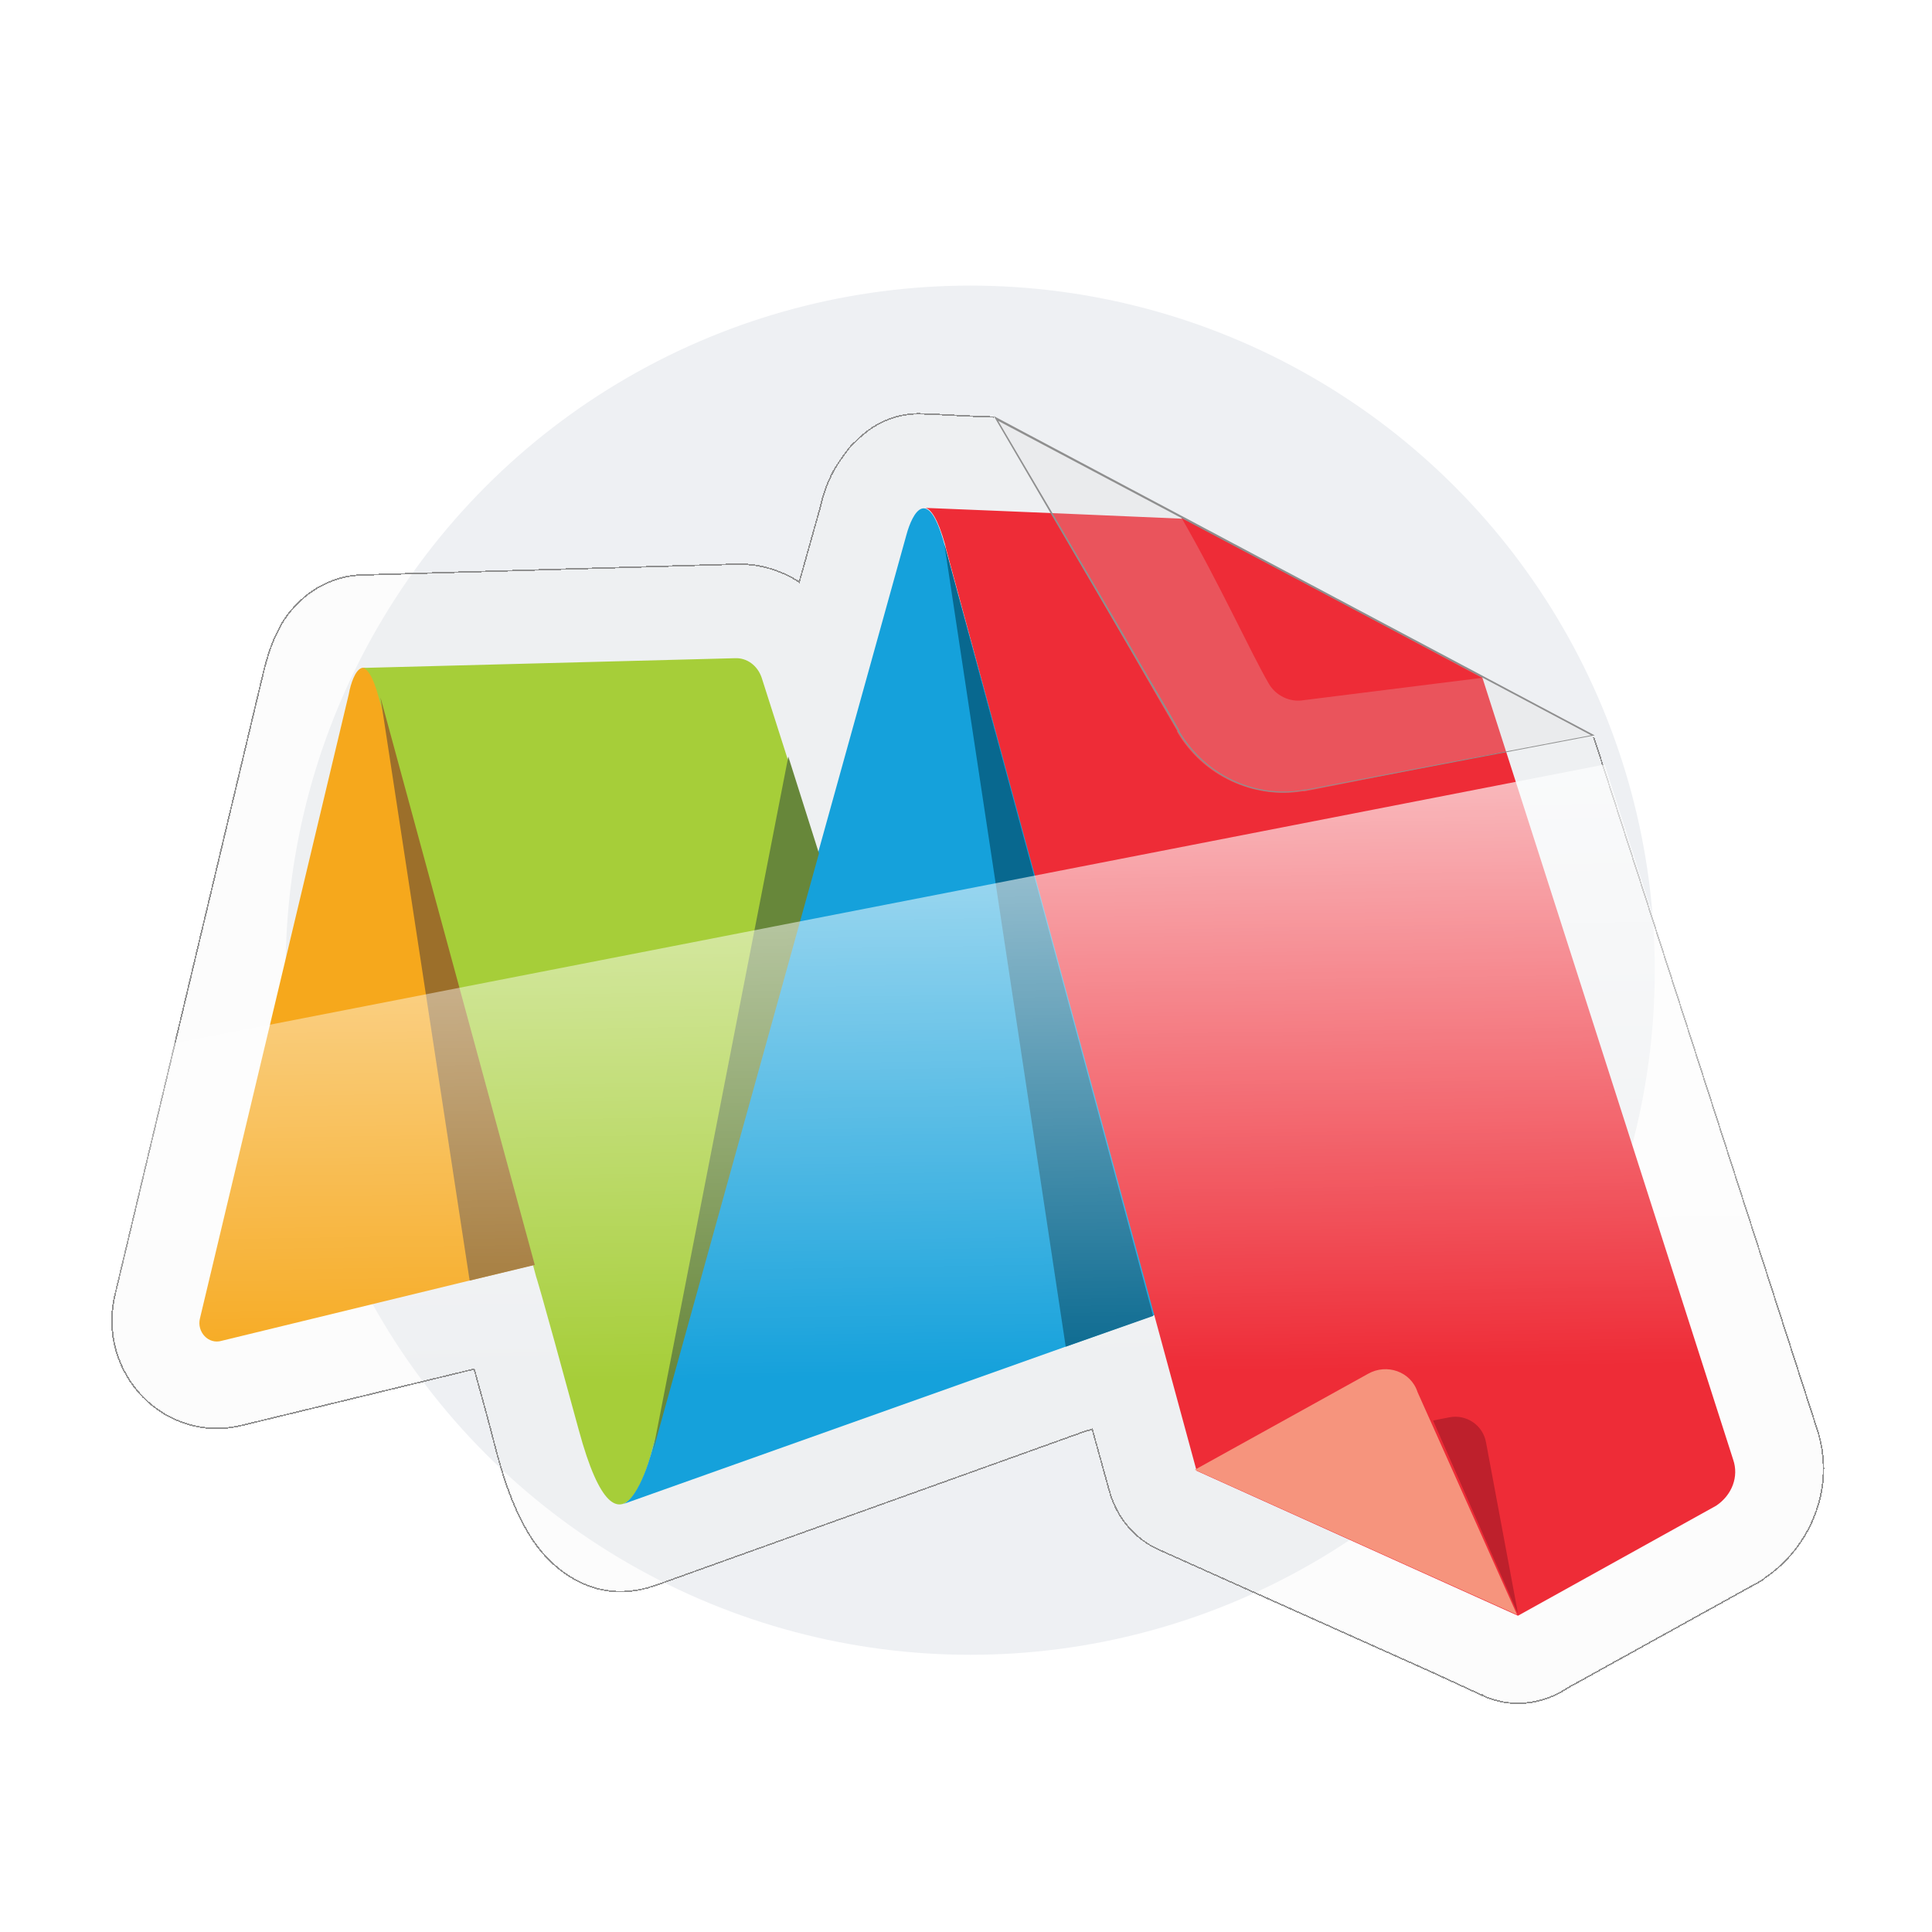
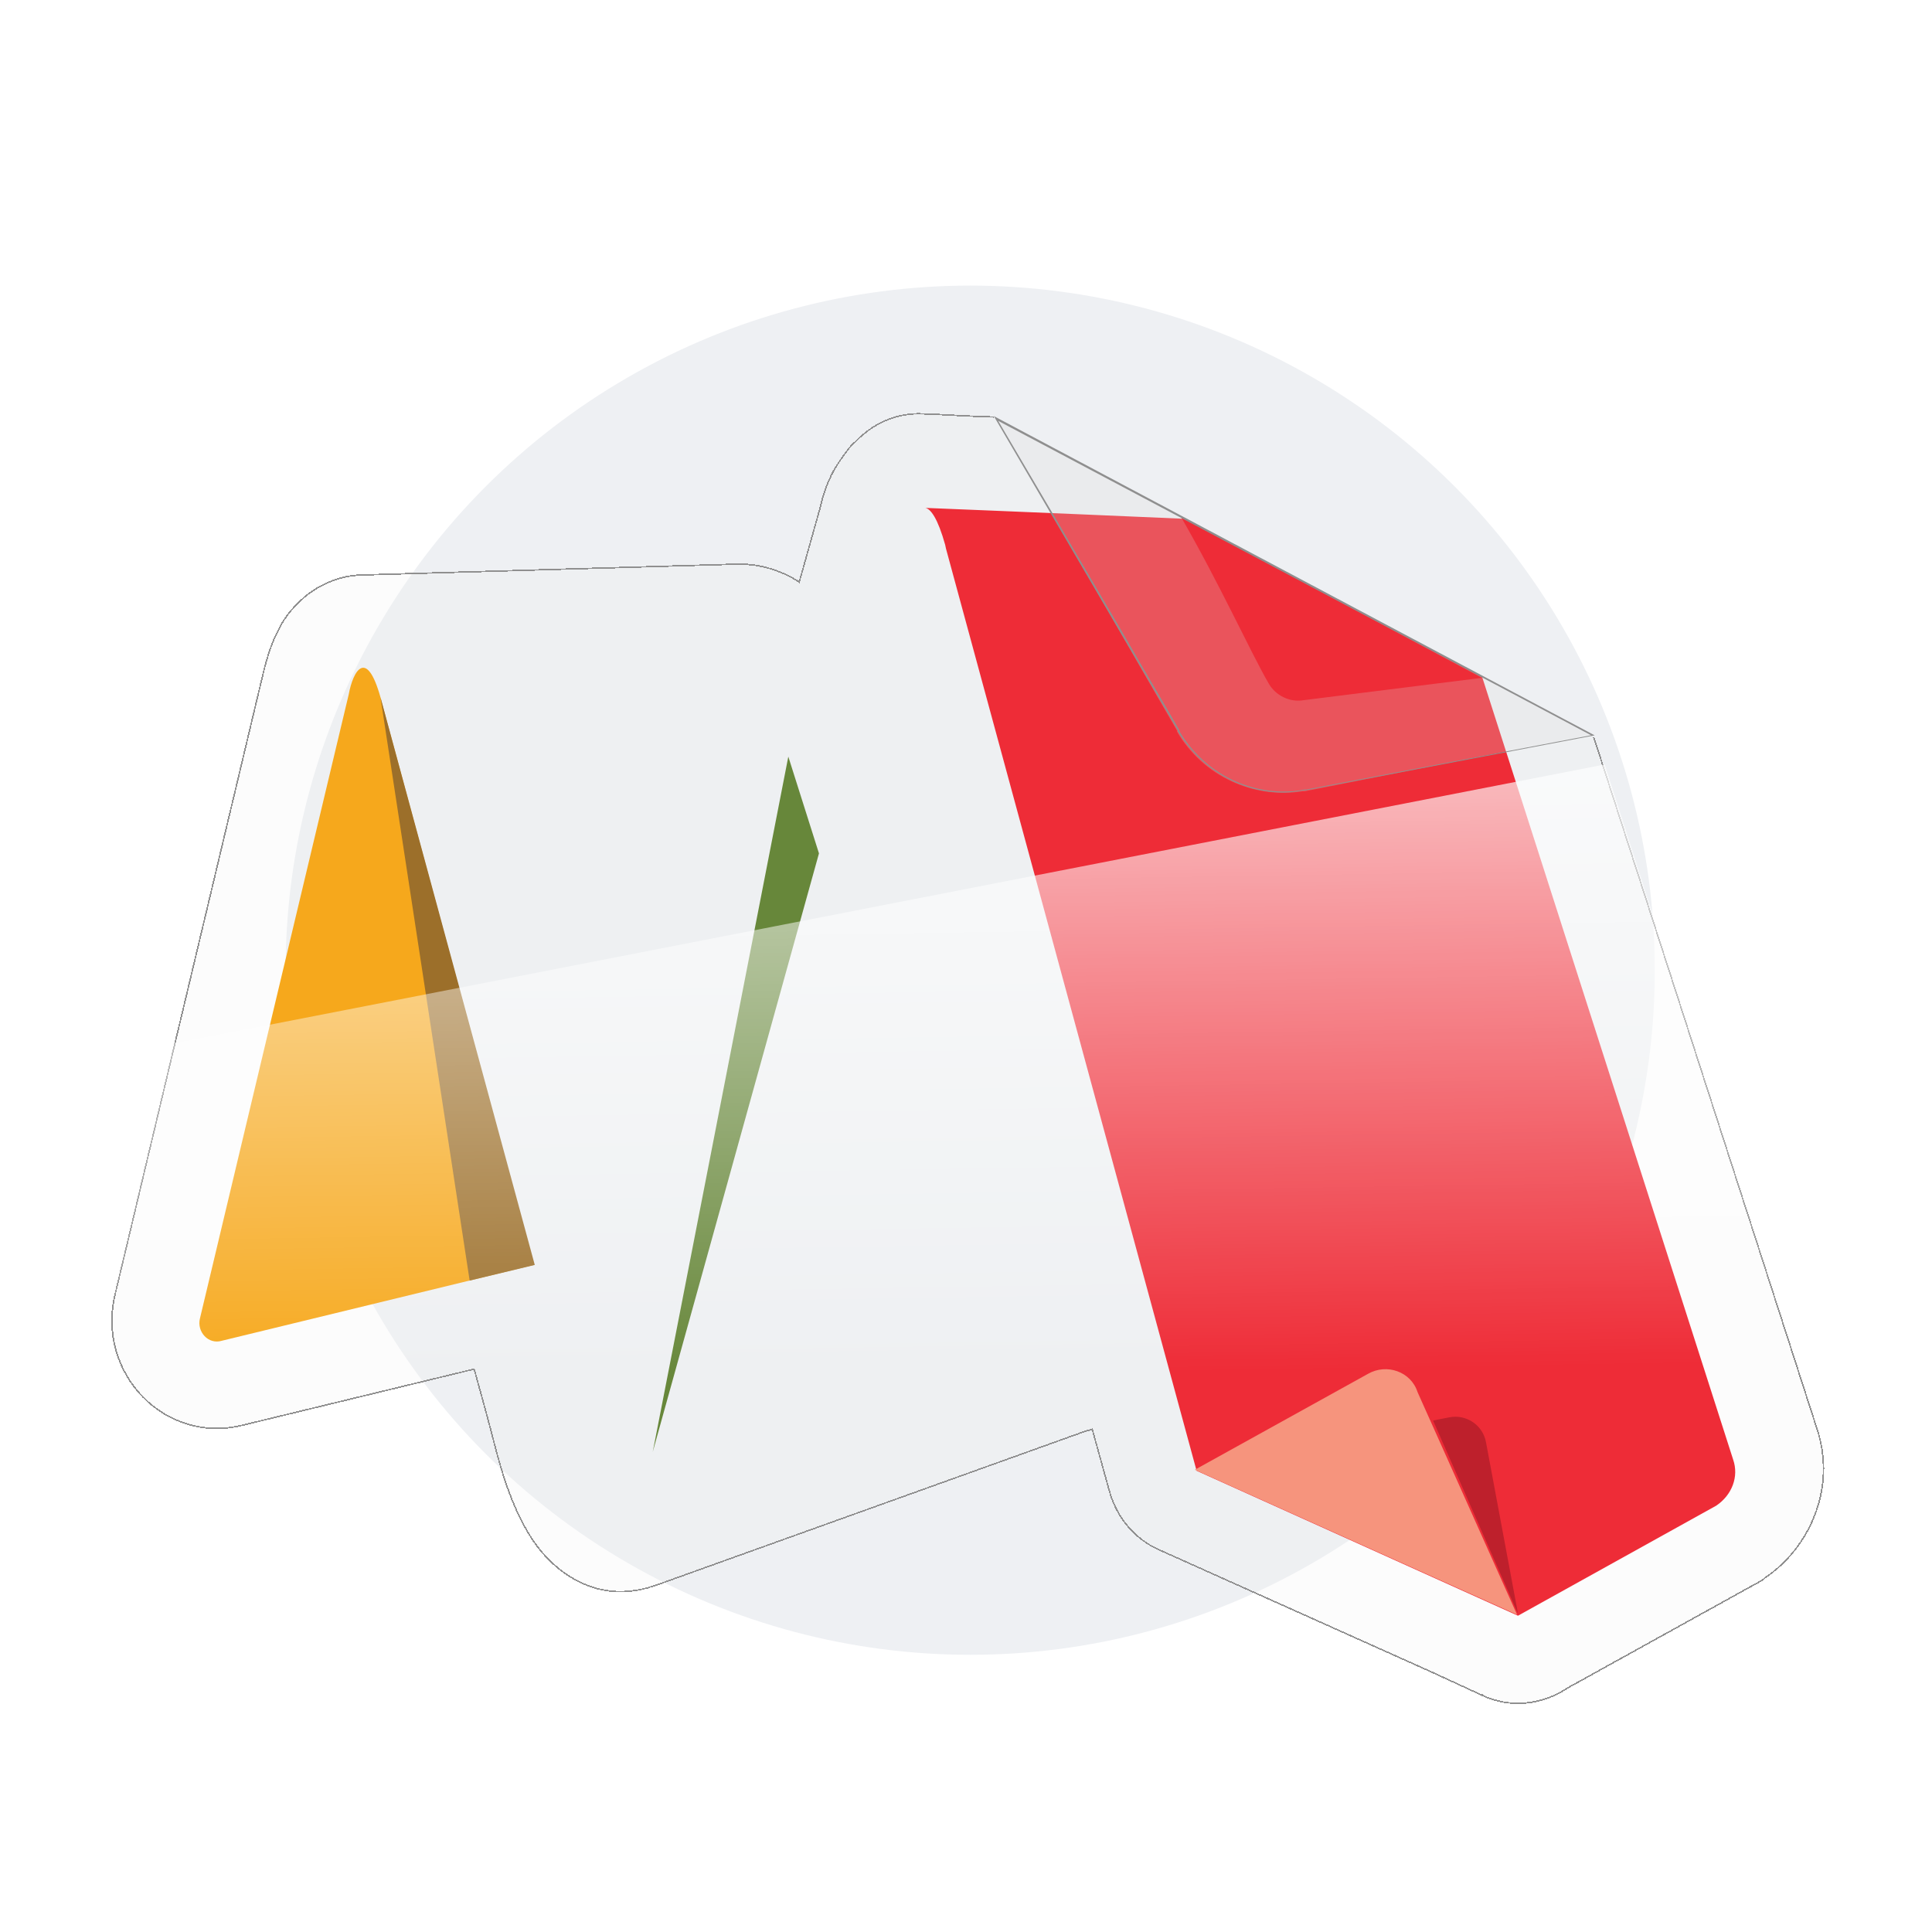
<svg xmlns="http://www.w3.org/2000/svg" width="230" height="230" viewBox="0 0 230 230" fill="none">
  <g clip-path="url(#clip0_228_65980)">
    <rect width="230" height="230" fill="white" />
    <circle cx="115.5" cy="115.5" r="81.5" fill="#EEF0F3" />
    <g clip-path="url(#clip1_228_65980)">
      <g filter="url(#filter0_d_228_65980)">
        <path d="M118.306 49.644C114.625 49.529 111.921 49.334 110.73 49.296L109.323 49.252C106.504 49.275 104.084 50.417 102.184 52.24C101.849 52.562 101.514 52.884 101.291 53.098C100.39 54.177 99.705 55.263 99.248 56.024C98.442 57.549 97.963 58.974 97.709 60.184L95.148 69.295C93.024 67.9 90.341 67.041 87.41 67.17L43.259 68.446C40.332 68.465 37.908 69.718 36.351 70.998C34.682 72.385 33.659 73.904 33.194 74.886C32.273 76.629 31.784 78.385 31.414 79.814L13.698 154.118C11.455 163.461 19.64 172.022 28.927 169.655L56.448 162.986C57.13 165.444 58.008 168.572 59.071 172.703C60.137 176.723 61.434 180.307 63.296 183.134C64.844 185.618 69.452 190.746 76.438 189.193C76.546 189.196 76.657 189.089 76.874 189.096C76.982 189.099 77.091 189.102 77.202 188.995C77.751 188.791 78.296 188.697 78.736 188.49L129.267 170.36C129.488 170.256 129.812 170.266 130.032 170.162L132.078 177.535C132.955 180.663 135.044 183.165 137.93 184.473L170.315 198.997L176.512 201.849C179.824 203.392 183.631 202.958 186.62 200.947L209.34 188.37C209.56 188.266 209.892 188.055 210.116 187.841C215.319 184.349 218.684 177.256 216.307 170.095L189.73 87.759" fill="#F1F1F1" fill-opacity="0.19" shape-rendering="crispEdges" />
        <path d="M118.306 49.644C114.625 49.529 111.921 49.334 110.73 49.296L109.323 49.252C106.504 49.275 104.084 50.417 102.184 52.24C101.849 52.562 101.514 52.884 101.291 53.098C100.39 54.177 99.705 55.263 99.248 56.024C98.442 57.549 97.963 58.974 97.709 60.184L95.148 69.295C93.024 67.9 90.341 67.041 87.41 67.17L43.259 68.446C40.332 68.465 37.908 69.718 36.351 70.998C34.682 72.385 33.659 73.904 33.194 74.886C32.273 76.629 31.784 78.385 31.414 79.814L13.698 154.118C11.455 163.461 19.64 172.022 28.927 169.655L56.448 162.986C57.13 165.444 58.008 168.572 59.071 172.703C60.137 176.723 61.434 180.307 63.296 183.134C64.844 185.618 69.452 190.746 76.438 189.193C76.546 189.196 76.657 189.089 76.874 189.096C76.982 189.099 77.091 189.102 77.202 188.995C77.751 188.791 78.296 188.697 78.736 188.49L129.267 170.36C129.488 170.256 129.812 170.266 130.032 170.162L132.078 177.535C132.955 180.663 135.044 183.165 137.93 184.473L170.315 198.997L176.512 201.849M176.512 201.849L176.624 201.742M176.512 201.849C179.824 203.392 183.631 202.958 186.62 200.947L209.34 188.37C209.56 188.266 209.892 188.055 210.116 187.841C215.319 184.349 218.684 177.256 216.307 170.095L189.73 87.759" stroke="#8F8F8F" stroke-width="0.17" stroke-miterlimit="10" shape-rendering="crispEdges" />
      </g>
      <mask id="mask0_228_65980" style="mask-type:luminance" maskUnits="userSpaceOnUse" x="8" y="16" width="213" height="218">
        <path d="M217.863 16.529L8.683 19.756L11.56 233.469L220.74 230.242L217.863 16.529Z" fill="white" />
      </mask>
      <g mask="url(#mask0_228_65980)">
        <path d="M63.556 150.585L45.296 83.017C43.639 77.096 42.036 79.814 41.513 82.677L23.797 156.982C23.423 158.52 24.782 160.113 26.424 159.611L63.556 150.585Z" fill="#F6A81C" />
-         <path d="M43.13 79.516C43.671 79.533 44.401 80.442 45.079 83.01L62.574 147.343L63.837 152.033C63.837 152.033 63.945 152.037 68.903 170.242C73.954 188.894 77.726 172.29 77.726 172.29L97.78 102.931L90.673 80.672C90.177 79.217 88.905 78.291 87.494 78.358L43.13 79.516Z" fill="#A6CE39" />
-         <path d="M112.414 64.742C110.467 57.705 108.631 60.97 107.895 63.715L77.725 172.291C77.725 172.291 76.228 178.556 73.934 179.149L137.723 156.451L112.414 64.742Z" fill="#15A1DB" />
        <path d="M45.295 83.017L55.911 152.45L63.664 150.588L45.295 83.017Z" fill="#9C6F2A" />
        <path d="M93.847 90.073L97.496 101.594L77.708 172.843L93.847 90.073Z" fill="#67873A" />
-         <path d="M112.415 64.742L126.872 160.319L137.283 156.658L112.415 64.742Z" fill="#08688F" />
        <path d="M141.013 61.762C123.046 60.978 110.165 60.464 110.165 60.464C110.811 60.595 111.642 61.728 112.52 64.856L112.614 65.302L142.451 175.092L180.712 192.347L204.316 179.244C206.198 177.974 207.025 175.785 206.33 173.77L176.41 80.477" fill="#EE2C37" />
        <path d="M180.719 192.125L176.913 171.741C176.546 169.626 174.527 168.344 172.564 168.726L170.601 169.107L180.719 192.125Z" fill="#BE202C" />
        <path d="M162.863 163.549L142.237 174.974L180.607 192.232L168.756 165.727C167.966 163.266 165.07 162.29 162.863 163.549Z" fill="#F6947D" />
        <path d="M20.704 124.217L191.037 91.012C198.249 113.385 212.752 159.021 213.843 162.266C215.234 166.296 216.882 175.982 215.905 179.495C215.057 182.348 211.055 185.545 209.173 186.815C201.424 191.998 184.843 202.332 179.74 202.615C173.443 202.971 136.781 183.109 134.112 181.807C131.977 180.744 130.487 172.945 130.046 169.72C114.348 176.095 80.028 188.752 72.439 188.846C64.849 188.941 60.809 179.513 59.655 174.825L56.029 162.531C51.004 163.813 39.531 166.776 34.075 167.934C27.31 169.383 22.271 171.108 17.526 166.862C13.729 163.532 13.353 154.772 13.886 151.577L20.704 124.217Z" fill="url(#paint0_linear_228_65980)" />
      </g>
      <path opacity="0.23" d="M189.523 87.421L155.278 94.212L155.062 94.205C149.18 95.128 143.196 92.394 140.111 87.092L140.114 86.982C136.617 81.003 125.829 62.061 118.627 49.766L189.523 87.421Z" fill="#DCDBDB" />
      <path d="M176.403 80.698L155.185 83.356C153.55 83.637 151.842 82.808 151.021 81.343C148.862 77.621 145.213 69.534 140.586 61.526" fill="#EE2C37" />
      <path d="M118.833 50.104L189.411 87.528L155.501 93.997L155.285 93.99C154.412 94.184 153.434 94.265 152.459 94.234C147.479 94.078 143.011 91.391 140.435 87.103L140.439 86.992C139.104 84.625 136.529 80.336 133.548 75.149C128.918 67.252 123.156 57.438 118.833 50.104ZM118.309 49.534C125.511 61.83 136.724 81.007 140.222 86.985L140.219 87.096C142.899 91.499 147.475 94.189 152.348 94.341C153.322 94.372 154.192 94.288 155.173 94.098L155.39 94.104L189.844 87.542L118.309 49.534Z" fill="#8F8F8F" />
    </g>
  </g>
  <defs>
    <filter id="filter0_d_228_65980" x="9.239" y="45.167" width="211.93" height="161.695" filterUnits="userSpaceOnUse" color-interpolation-filters="sRGB">
      <feFlood flood-opacity="0" result="BackgroundImageFix" />
      <feColorMatrix in="SourceAlpha" type="matrix" values="0 0 0 0 0 0 0 0 0 0 0 0 0 0 0 0 0 0 127 0" result="hardAlpha" />
      <feOffset />
      <feGaussianBlur stdDeviation="2" />
      <feComposite in2="hardAlpha" operator="out" />
      <feColorMatrix type="matrix" values="0 0 0 0 0 0 0 0 0 0 0 0 0 0 0 0 0 0 0.25 0" />
      <feBlend mode="normal" in2="BackgroundImageFix" result="effect1_dropShadow_228_65980" />
      <feBlend mode="normal" in="SourceGraphic" in2="effect1_dropShadow_228_65980" result="shape" />
    </filter>
    <linearGradient id="paint0_linear_228_65980" x1="113.501" y1="58.283" x2="115.128" y2="163.725" gradientUnits="userSpaceOnUse">
      <stop stop-color="white" />
      <stop offset="1" stop-color="white" stop-opacity="0" />
    </linearGradient>
    <clipPath id="clip0_228_65980">
      <rect width="230" height="230" fill="white" />
    </clipPath>
    <clipPath id="clip1_228_65980">
      <rect width="218.523" height="223.272" fill="white" transform="translate(8.986 10) rotate(1.793)" />
    </clipPath>
  </defs>
</svg>